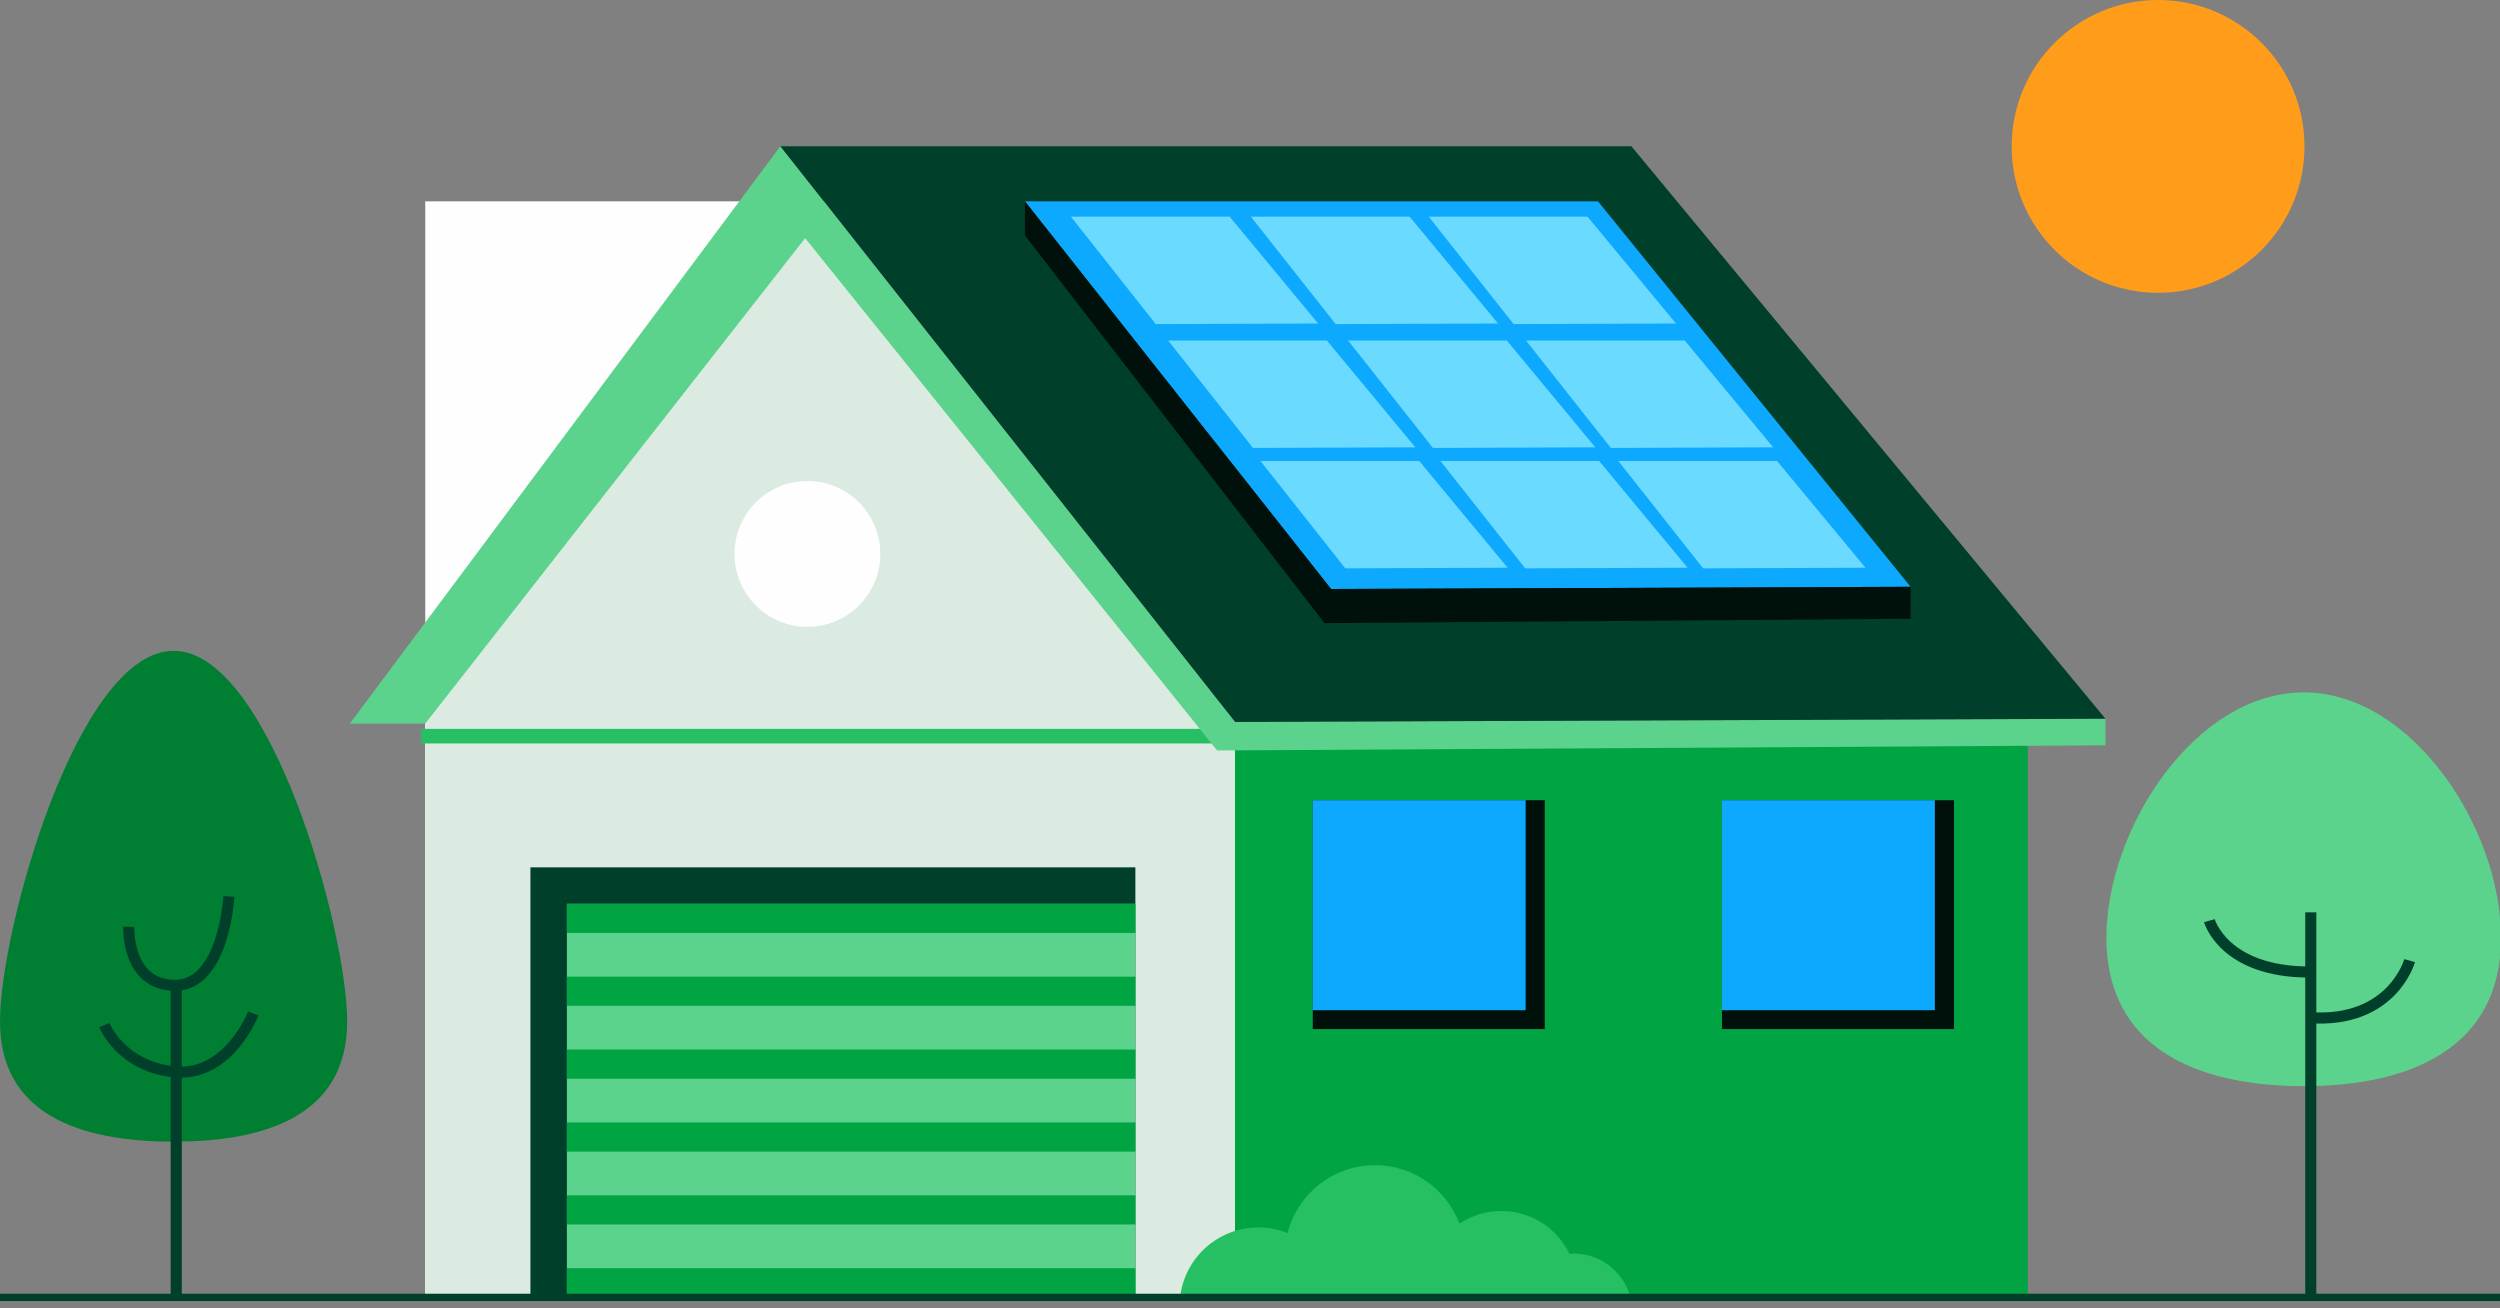
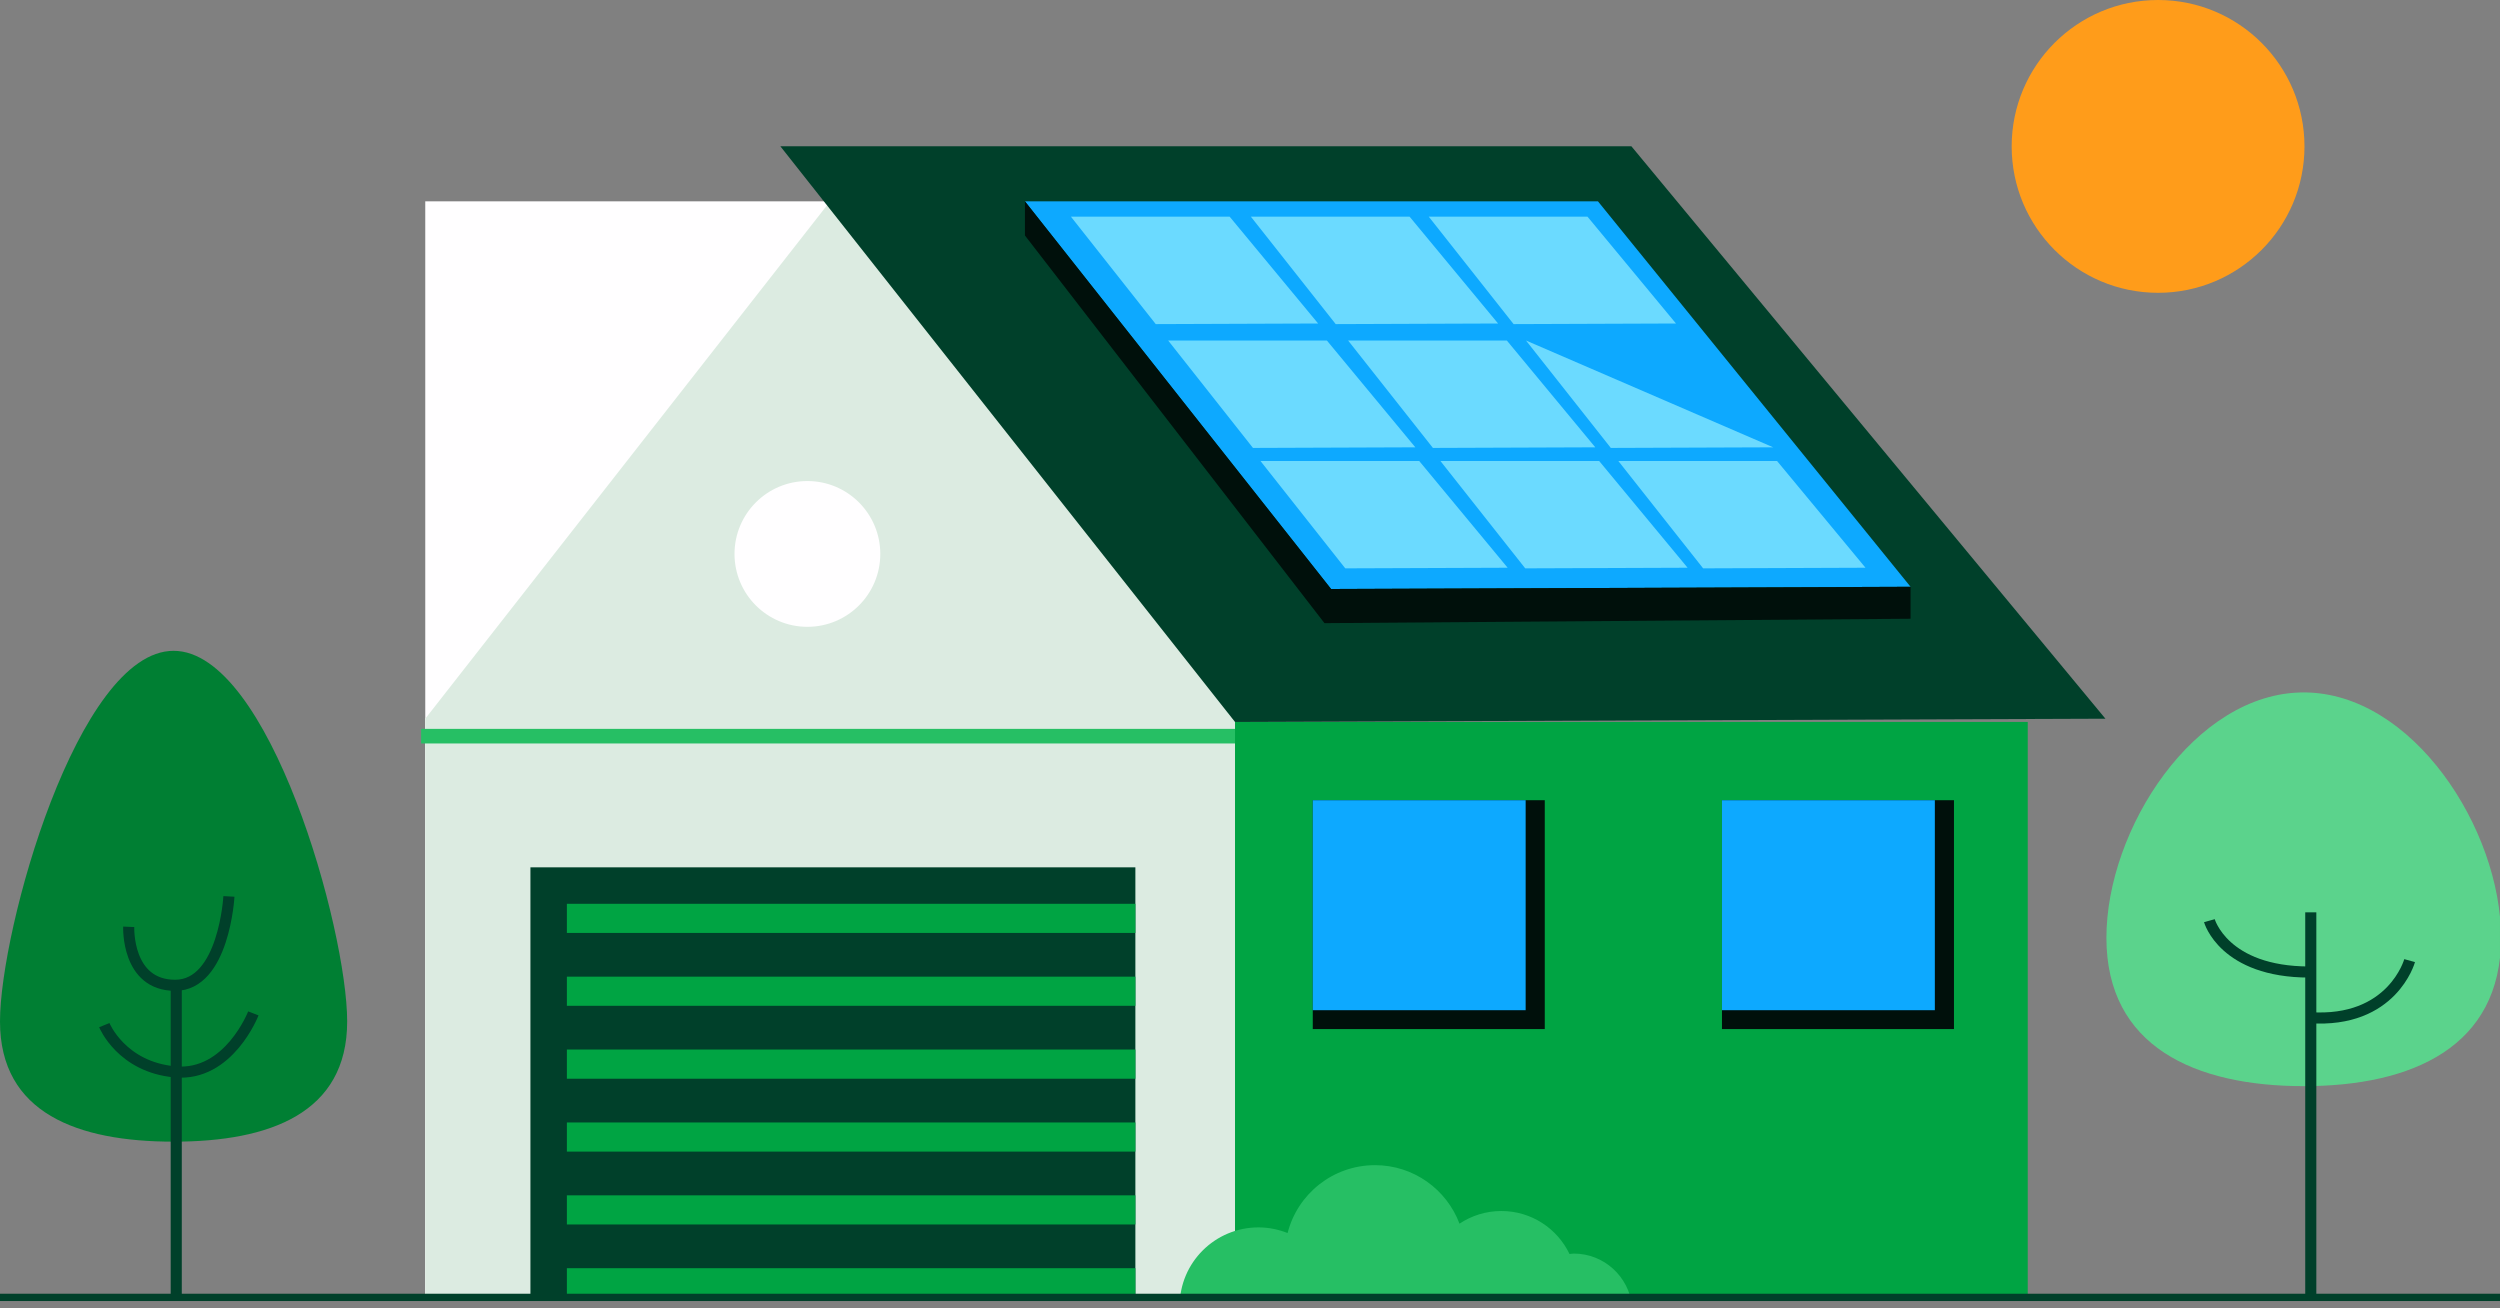
<svg xmlns="http://www.w3.org/2000/svg" width="258" height="135" viewBox="0 0 258 135" fill="none">
  <rect x="0" y="0" width="258" height="135" fill="#808080" stroke="none" />
  <g clip-path="url(#clip0_9157_3285)">
    <path d="M0 105.414C0 114.885 8.02 117.82 17.914 117.82C27.808 117.82 35.828 114.897 35.828 105.414C35.828 95.932 27.808 67.165 17.914 67.165C8.02 67.165 0 95.944 0 105.414Z" fill="#007F33" />
    <path d="M18.188 101.457V134.17" stroke="#00402A" stroke-width="1.146" stroke-miterlimit="10" />
    <path d="M23.625 92.51C23.625 92.51 23.116 101.683 18.076 101.683C13.035 101.683 13.284 95.647 13.284 95.647" stroke="#00402A" stroke-width="1.146" stroke-miterlimit="10" />
    <path d="M26.145 104.582C26.145 104.582 23.625 111.106 18.076 110.619C12.527 110.131 10.764 105.794 10.764 105.794" stroke="#00402A" stroke-width="1.146" stroke-miterlimit="10" />
    <path d="M217.382 96.779C217.382 107.995 226.499 112.09 237.745 112.09C248.99 112.09 258.108 107.995 258.108 96.779C258.108 85.563 248.99 71.458 237.745 71.458C226.499 71.458 217.382 85.563 217.382 96.779Z" fill="#5BD38C" />
    <path d="M238.473 94.15V134.043" stroke="#00402A" stroke-width="1.146" stroke-miterlimit="10" />
    <path d="M248.674 99.135C248.674 99.135 246.903 105.613 238.349 105.024" stroke="#00402A" stroke-width="1.146" stroke-miterlimit="10" />
    <path d="M228.009 95.013C228.009 95.013 229.478 100.313 238.335 100.313" stroke="#00402A" stroke-width="1.146" stroke-miterlimit="10" />
    <g clip-path="url(#clip1_9157_3285)">
      <path d="M127.455 74.17L85.671 20.777L43.887 74.17V134.095H127.455V74.17Z" fill="#DCEBE1" />
      <rect width="83.567" height="113.319" transform="translate(43.887 20.777)" fill="#FFFEFF" />
      <path d="M127.454 74.17L85.67 20.777L43.887 74.17V134.095H127.454V74.17Z" fill="#DCEBE1" />
      <path d="M90.846 57.166C90.846 53.012 87.478 49.644 83.324 49.644C79.169 49.644 75.802 53.012 75.802 57.166C75.802 61.32 79.169 64.688 83.324 64.688C87.478 64.688 90.846 61.32 90.846 57.166Z" fill="#FFFEFF" />
      <rect x="43.458" y="75.219" width="84.245" height="1.504" fill="#26BF64" />
      <rect x="54.74" y="89.51" width="62.431" height="44.379" fill="#00402A" />
-       <rect x="58.502" y="93.271" width="58.671" height="40.618" fill="#5BD38C" />
      <rect x="58.502" y="93.271" width="58.671" height="3.009" fill="#00A443" />
      <rect x="58.502" y="100.793" width="58.671" height="3.009" fill="#00A443" />
      <rect x="58.502" y="108.315" width="58.671" height="3.009" fill="#00A443" />
      <rect x="58.502" y="115.837" width="58.671" height="3.009" fill="#00A443" />
      <rect x="58.502" y="123.359" width="58.671" height="3.009" fill="#00A443" />
      <rect x="58.502" y="130.88" width="58.671" height="3.009" fill="#00A443" />
      <path d="M209.262 74.506H127.455V134.095H209.262V74.506Z" fill="#00A443" />
      <path d="M159.42 82.58H135.478V106.203H159.42V82.58Z" fill="#00100B" />
      <path d="M157.447 82.58H135.478V104.253H157.447V82.58Z" fill="#0DA9FF" />
      <path d="M201.649 82.58H177.707V106.203H201.649V82.58Z" fill="#00100B" />
      <path d="M199.676 82.58H177.707V104.253H199.676V82.58Z" fill="#0DA9FF" />
-       <path d="M127.455 74.506L217.281 74.17V76.917L127.455 77.438H125.6L83.09 24.577L43.887 74.675H36.105L80.533 15.094L127.455 74.506Z" fill="#5BD38C" />
      <path d="M127.454 74.506L80.532 15.094H168.358L217.28 74.17L127.454 74.506Z" fill="#00402A" />
      <path d="M137.368 60.785L105.773 20.777H164.909L197.17 60.556L137.368 60.785Z" fill="#0DA9FF" />
      <path d="M119.273 33.448L110.521 22.363H126.902L136.03 33.385L119.273 33.448Z" fill="#6BDAFF" />
      <path d="M137.845 33.448L129.092 22.363H145.473L154.601 33.385L137.845 33.448Z" fill="#6BDAFF" />
      <path d="M156.204 33.448L147.451 22.363H163.832L172.96 33.385L156.204 33.448Z" fill="#6BDAFF" />
      <path d="M129.306 46.226L120.553 35.141H136.934L146.062 46.163L129.306 46.226Z" fill="#6BDAFF" />
      <path d="M147.876 46.226L139.124 35.141H155.505L164.633 46.163L147.876 46.226Z" fill="#6BDAFF" />
-       <path d="M166.235 46.226L157.482 35.141H173.863L182.991 46.163L166.235 46.226Z" fill="#6BDAFF" />
+       <path d="M166.235 46.226L157.482 35.141L182.991 46.163L166.235 46.226Z" fill="#6BDAFF" />
      <path d="M138.832 58.653L130.079 47.572H146.46L155.588 58.59L138.832 58.653Z" fill="#6BDAFF" />
      <path d="M157.403 58.653L148.65 47.572H165.031L174.159 58.59L157.403 58.653Z" fill="#6BDAFF" />
      <path d="M175.762 58.653L167.009 47.572H183.39L192.518 58.59L175.762 58.653Z" fill="#6BDAFF" />
      <path d="M105.773 20.777V24.301L136.685 64.309L197.17 63.855V60.556L137.368 60.785L105.773 20.777Z" fill="#00100B" />
      <path d="M162.397 129.369C162.253 129.369 162.119 129.405 161.975 129.414C160.719 126.793 158.047 124.977 154.943 124.977C153.338 124.977 151.858 125.46 150.62 126.283C149.293 122.758 145.894 120.245 141.902 120.245C137.553 120.245 133.902 123.223 132.88 127.249C131.947 126.882 130.933 126.667 129.875 126.667C125.382 126.667 121.74 130.299 121.74 134.781H168.433C168.092 131.739 165.536 129.369 162.406 129.369H162.397Z" fill="#26BF64" />
    </g>
    <path d="M237.822 15.109C237.822 6.764 231.057 -0 222.713 -0C214.368 -0 207.604 6.764 207.604 15.109C207.604 23.453 214.368 30.218 222.713 30.218C231.057 30.218 237.822 23.453 237.822 15.109Z" fill="#FF9C1A" />
  </g>
  <path d="M0 133.889H258" stroke="#00402A" stroke-width="0.752" />
  <defs>
    <clipPath id="clip0_9157_3285">
      <rect width="258" height="133.889" rx="12.035" fill="white" />
    </clipPath>
    <clipPath id="clip1_9157_3285">
      <rect width="181.176" height="119.002" fill="white" transform="translate(36.105 15.094)" />
    </clipPath>
  </defs>
</svg>